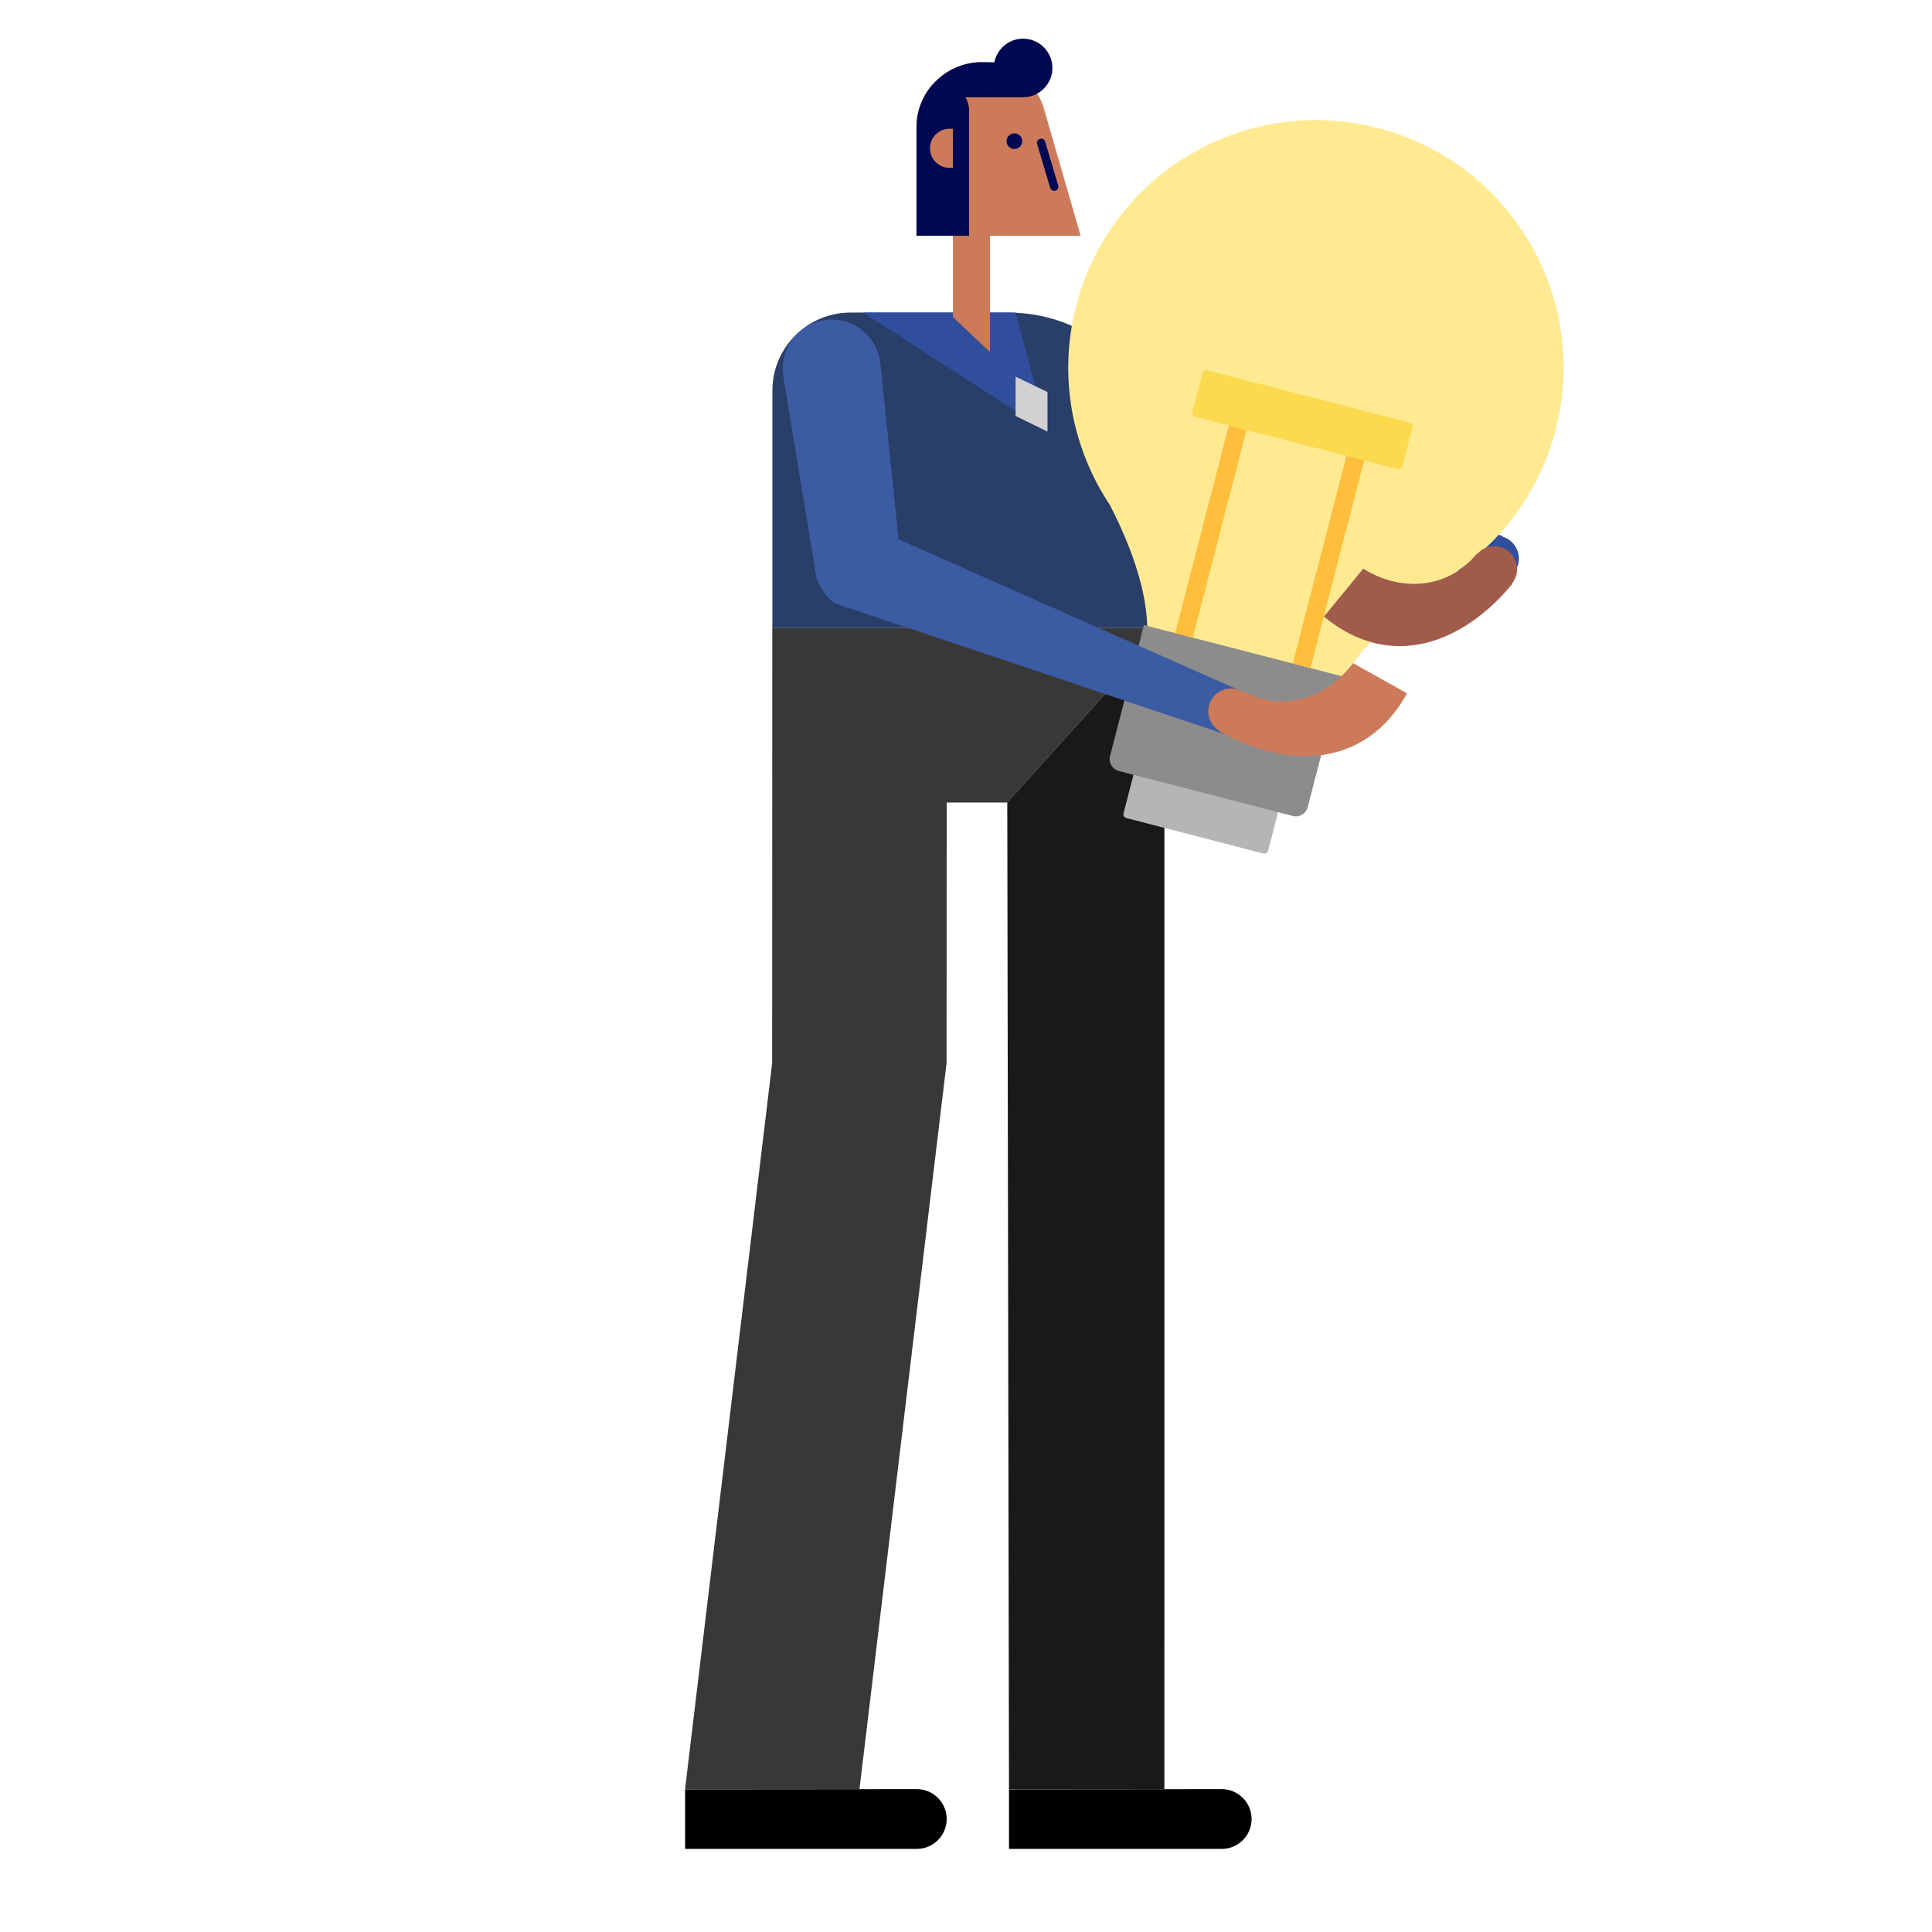
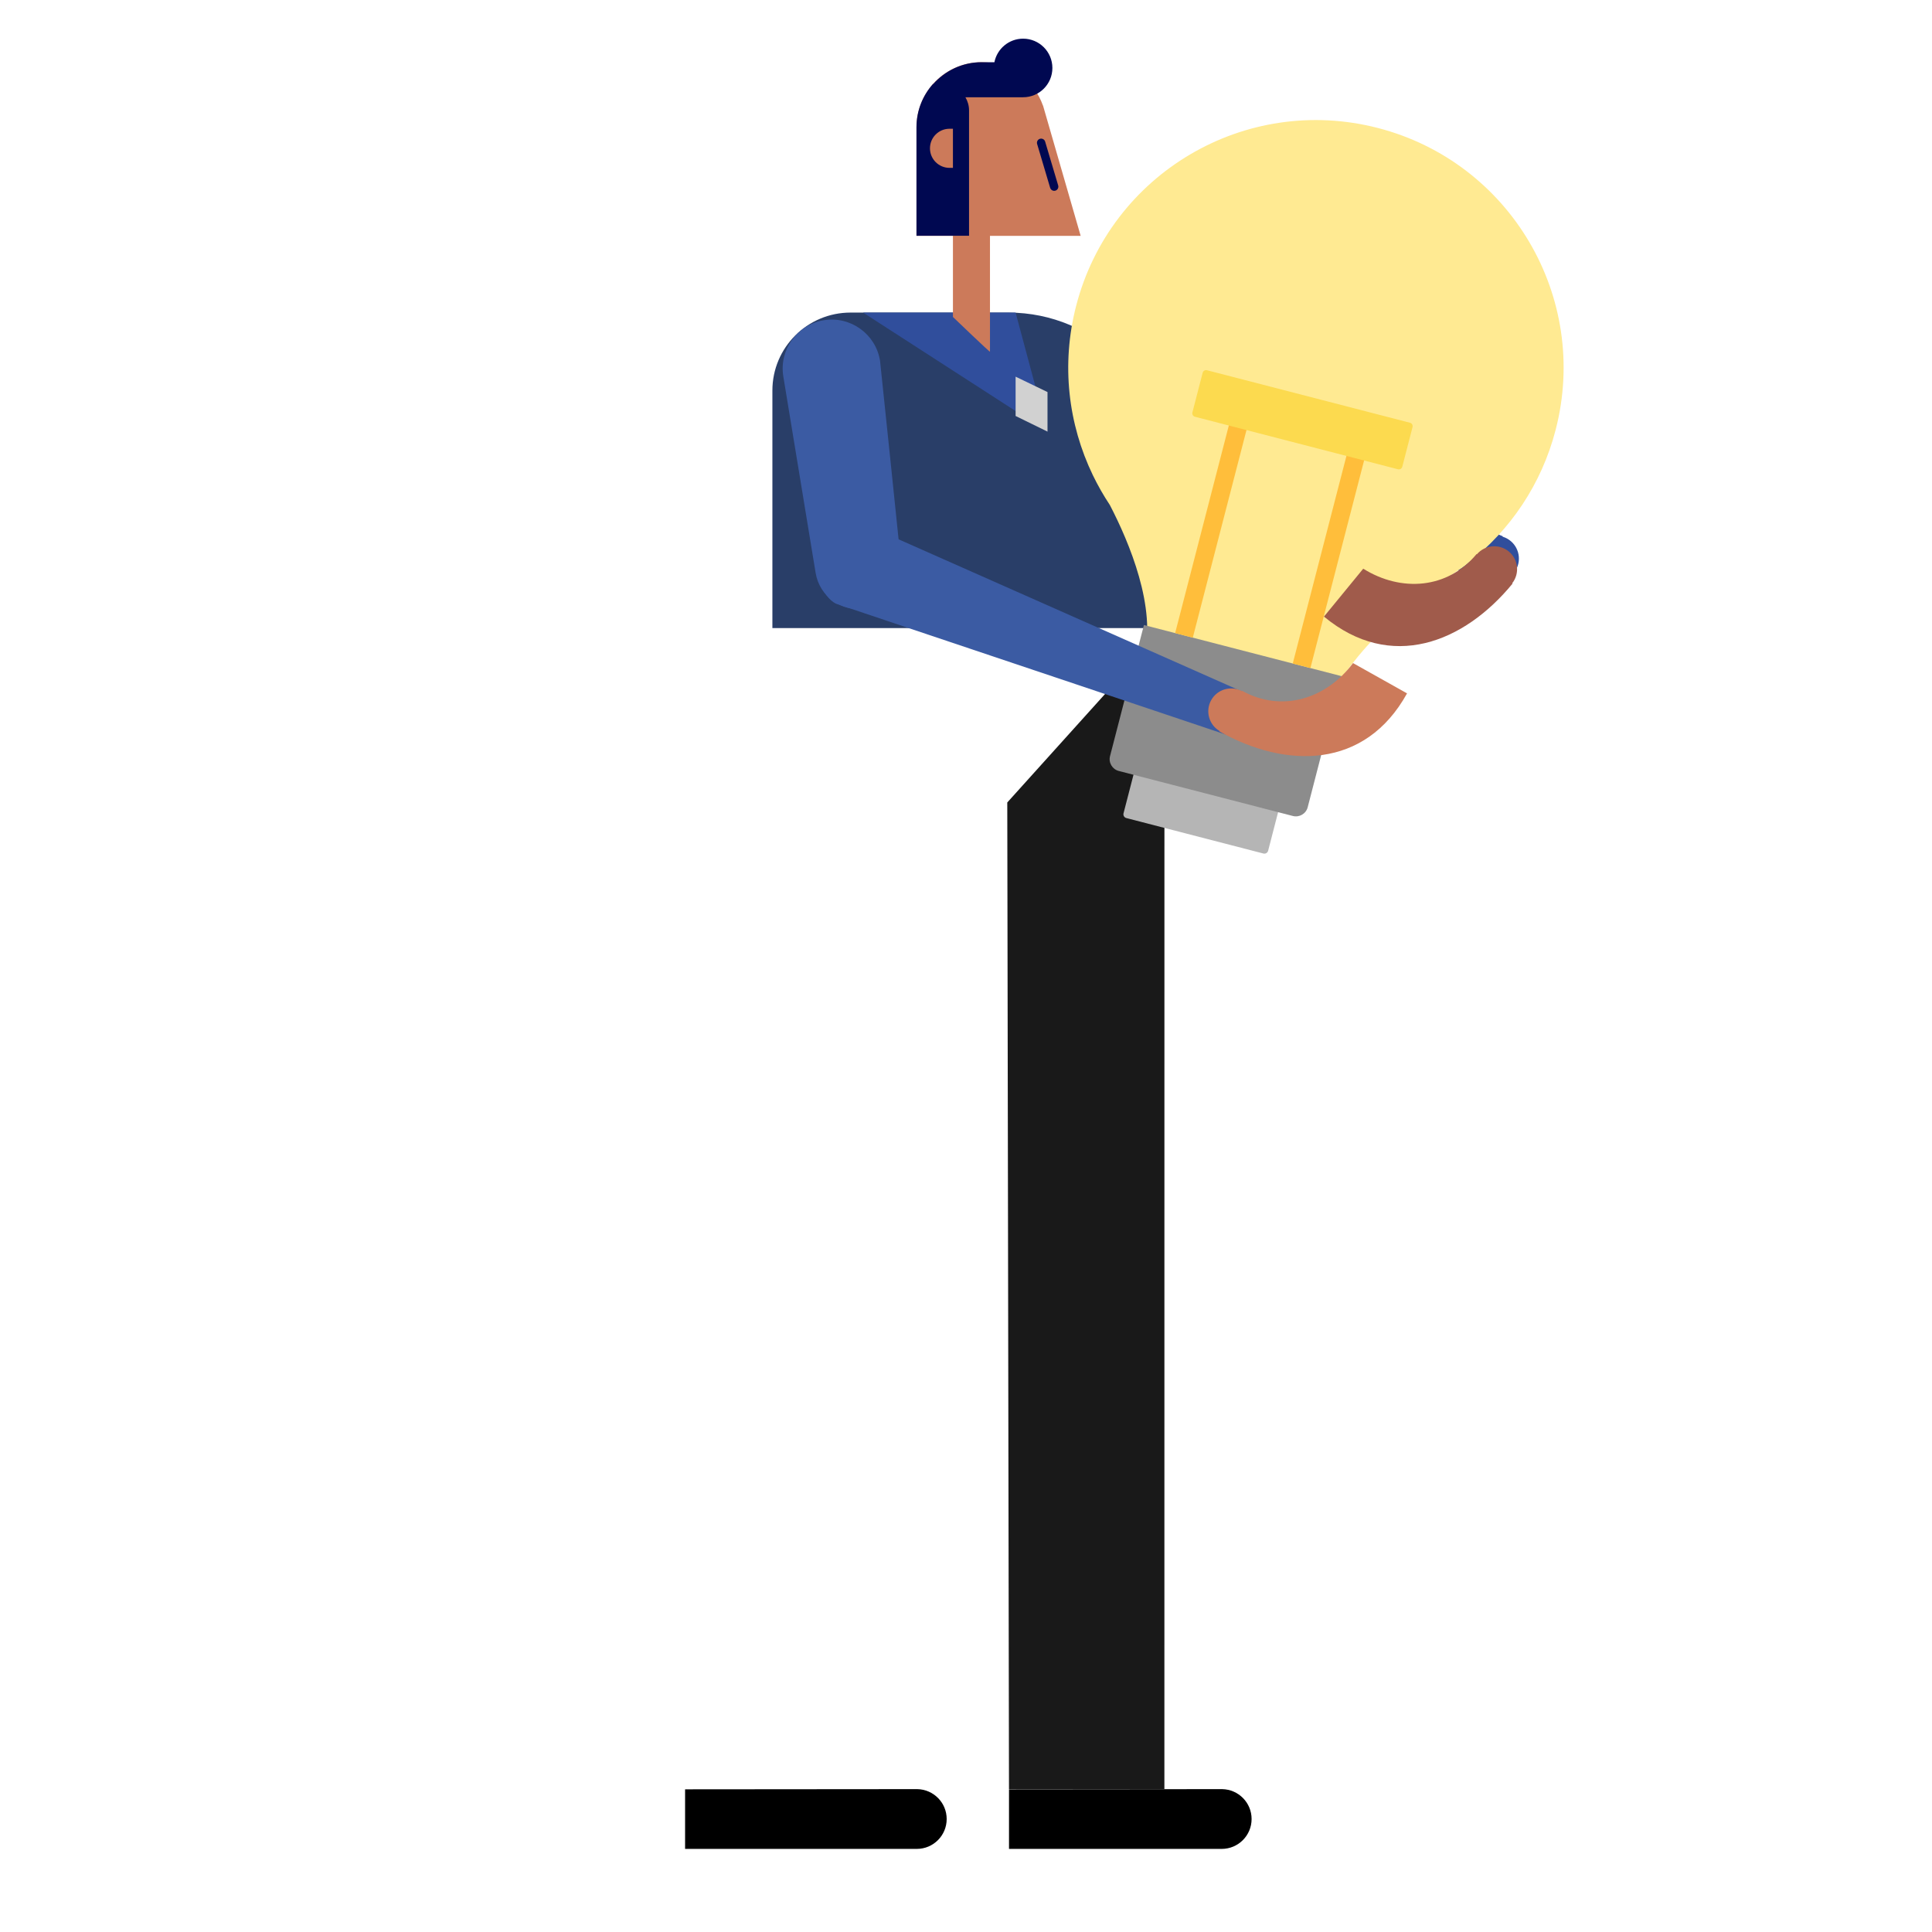
<svg xmlns="http://www.w3.org/2000/svg" version="1.1" id="Capa_1" x="0px" y="0px" viewBox="0 0 800 800" enable-background="new 0 0 800 800" xml:space="preserve">
  <path fill="#304E9C" d="M438.38,145c0.87,0.28,183.88,77.07,183.88,77.07l-0.06,0.18c0.06,0.02,0.13,0.02,0.19,0.04  c4.98,1.62,7.71,6.96,6.09,11.95s-6.96,7.71-11.95,6.09c-0.06-0.02-0.12-0.06-0.18-0.08l-0.01,0.02l-188.99-61.33  c-9.37-3.04-14.5-13.1-11.46-22.47C418.95,147.09,429.01,141.96,438.38,145z" />
  <path fill="#293E68" d="M482.73,194.42v65.66h-162.9v-98.36c0-17.83,14.49-32.29,32.37-32.29c0.07,0,0.13,0.01,0.2,0.01l0.01-0.01  h65.16C453.55,129.43,482.73,158.52,482.73,194.42z" />
  <path fill="#304E9C" d="M420.54,129.43l13.21,49.3l-76.37-49.3H420.54z" />
  <path fill="#D1D1D1" d="M420.54,172.25v-16.28l13.21,6.37v16.38L420.54,172.25z" />
  <path fill="#3B5BA3" d="M372.9,231.22c0.02,0.08,0.04,0.16,0.05,0.25c1.6,9.72-4.99,18.9-14.71,20.5c-9.72,1.6-18.9-4.99-20.5-14.71  l-13.38-81.35c-1.82-11.06,5.67-21.49,16.73-23.31c11.06-1.82,21.49,5.67,23.31,16.73C364.54,150.08,372.9,231.22,372.9,231.22z" />
  <path fill="#CC7A5A" d="M447.48,97.67h-37.55v47.96c0,0.36-15.34-14.38-15.34-14.38V97.67h-15.09V52.72  c0-14.89,12.07-26.97,26.97-26.97c11.74,0,21.7,7.51,25.4,17.98l0.03,0L447.48,97.67z" />
-   <path fill="#000851" d="M423.28,58.46c0,1.8-1.46,3.25-3.25,3.25s-3.25-1.46-3.25-3.25s1.46-3.25,3.25-3.25  S423.28,56.66,423.28,58.46z" />
  <path fill="#000851" d="M437,78.95c-0.17,0.05-0.33,0.07-0.49,0.07c-0.75,0-1.43-0.48-1.66-1.24l-5.4-18.16  c-0.27-0.92,0.25-1.88,1.17-2.15c0.92-0.26,1.88,0.25,2.15,1.16l5.4,18.16C438.44,77.72,437.91,78.68,437,78.95z" />
  <path fill="#000851" d="M435.77,28.14c0,6.7-5.43,12.13-12.13,12.13h-23.88c0.93,1.6,1.5,3.44,1.5,5.42l0,51.94h-21.77V52.68  c0-6.87,2.59-13.12,6.82-17.88h0.11c4.93-5.52,12.05-9.04,20.04-9.04h5.3c1.11-5.56,6-9.75,11.89-9.75  C430.34,16.01,435.77,21.44,435.77,28.14z" />
  <path fill="#CC7A5A" d="M394.59,69.51h-1.41c-4.47,0-8.1-3.62-8.1-8.1c0-4.47,3.62-8.1,8.1-8.1h1.41V69.51z" />
  <path d="M518.26,753.21c0,6.84-5.54,12.38-12.38,12.38c0,0-88.07,0-88.07,0v-24.67c0,0,88.18-0.08,88.25-0.08  C512.81,740.95,518.26,746.44,518.26,753.21z" />
-   <path fill="#383838" d="M482.17,260.08l-65.07,72.22h-25.09l-0.06,107.92l-36.06,300.63h-72.22l36.06-300.63l0.06-180.14H482.17z" />
  <path d="M392,753.21c0,6.84-5.54,12.38-12.38,12.38c0,0-95.94,0-95.94,0v-24.67c0,0,96.06-0.08,96.12-0.08  C386.55,740.95,392,746.44,392,753.21z" />
  <path fill="#191919" d="M482.17,260.08l-0.02,480.77h-64.35l-0.71-408.56L482.17,260.08z" />
  <g>
    <path fill="#FFEA92" d="M597.8,240.09c-37.16,25.25-48.81,51.72-48.81,51.72s-83.27,11.28-75.32-19.48   c5.35-20.68-6.06-47.72-14.11-63.23c-2.63-3.96-4.98-8.09-7.05-12.37l0,0l0,0c-10.15-21.07-13.21-45.71-6.89-70.13   c14.18-54.83,70.12-87.78,124.95-73.6c54.83,14.18,87.78,70.12,73.6,124.95c-5.87,22.7-18.91,41.63-36.06,55.04   c-1.15,1.02-2.46,2.01-3.96,2.95C602.08,237.4,599.97,238.78,597.8,240.09z" />
    <path fill="#B5B5B5" d="M523.14,353.42l-56.75-14.68c-0.86-0.22-1.39-1.11-1.16-1.97l4.64-17.95c0.22-0.86,1.11-1.39,1.97-1.16   l56.75,14.68c0.86,0.22,1.39,1.11,1.16,1.97l-4.64,17.95C524.89,353.12,524.01,353.64,523.14,353.42z" />
    <path fill="#8C8C8C" d="M535.34,337.88l-72.08-18.64c-2.69-0.69-4.32-3.46-3.62-6.15l14.04-54.28l81.85,21.17l-14.04,54.28   C540.8,336.95,538.03,338.58,535.34,337.88z" />
    <g>
      <g>
        <g>
          <g>
            <path fill="#FFBE3B" d="M493.91,264.04l-7.31-1.89l24.72-95.58l7.31,1.89L493.91,264.04z" />
          </g>
        </g>
        <g>
          <g>
            <path fill="#FFBE3B" d="M542.61,276.64l-7.31-1.89l24.72-95.58l7.31,1.89L542.61,276.64z" />
          </g>
        </g>
      </g>
    </g>
    <path fill="#FCDA4F" d="M578.86,194.31l-84.05-21.74c-0.79-0.2-1.27-1.02-1.06-1.8l4.24-16.4c0.2-0.79,1.02-1.27,1.8-1.06   l84.05,21.74c0.79,0.2,1.27,1.02,1.06,1.8l-4.24,16.4C580.46,194.04,579.65,194.52,578.86,194.31z" />
  </g>
  <path fill="#3B5BA3" d="M362.64,219.13c0.53,0.24,151.85,67.29,151.85,67.29l-0.08,0.17c0.04,0.02,0.08,0.02,0.12,0.03  c3.03,1.39,3.72,6.37,1.55,11.13c-2.18,4.76-6.4,7.5-9.43,6.12c-0.04-0.02-0.07-0.05-0.11-0.07l-0.01,0.02L346.24,250  c-5.7-2.61-11.09-14.95-7-23.91S356.94,216.52,362.64,219.13z" />
  <path fill="#CC7A5A" d="M505.01,302.7c-4.44-2.61-6-8.28-3.48-12.79c2.53-4.51,8.18-6.14,12.73-3.72l0.08-0.14  c16.51,9.16,34.93,3.29,45.91-11.48l22.38,12.54c-17.39,31.45-50.02,31.27-77.7,15.76L505.01,302.7z" />
  <path fill="#A05B4B" d="M626.33,241.64c-20.12,24.54-50.43,36.61-78.1,13.68l16.26-19.84c15.61,9.76,34.9,8.49,46.93-6.06l0.12,0.1  c3.34-3.91,9.21-4.46,13.2-1.18s4.61,9.13,1.43,13.18L626.33,241.64z" />
</svg>